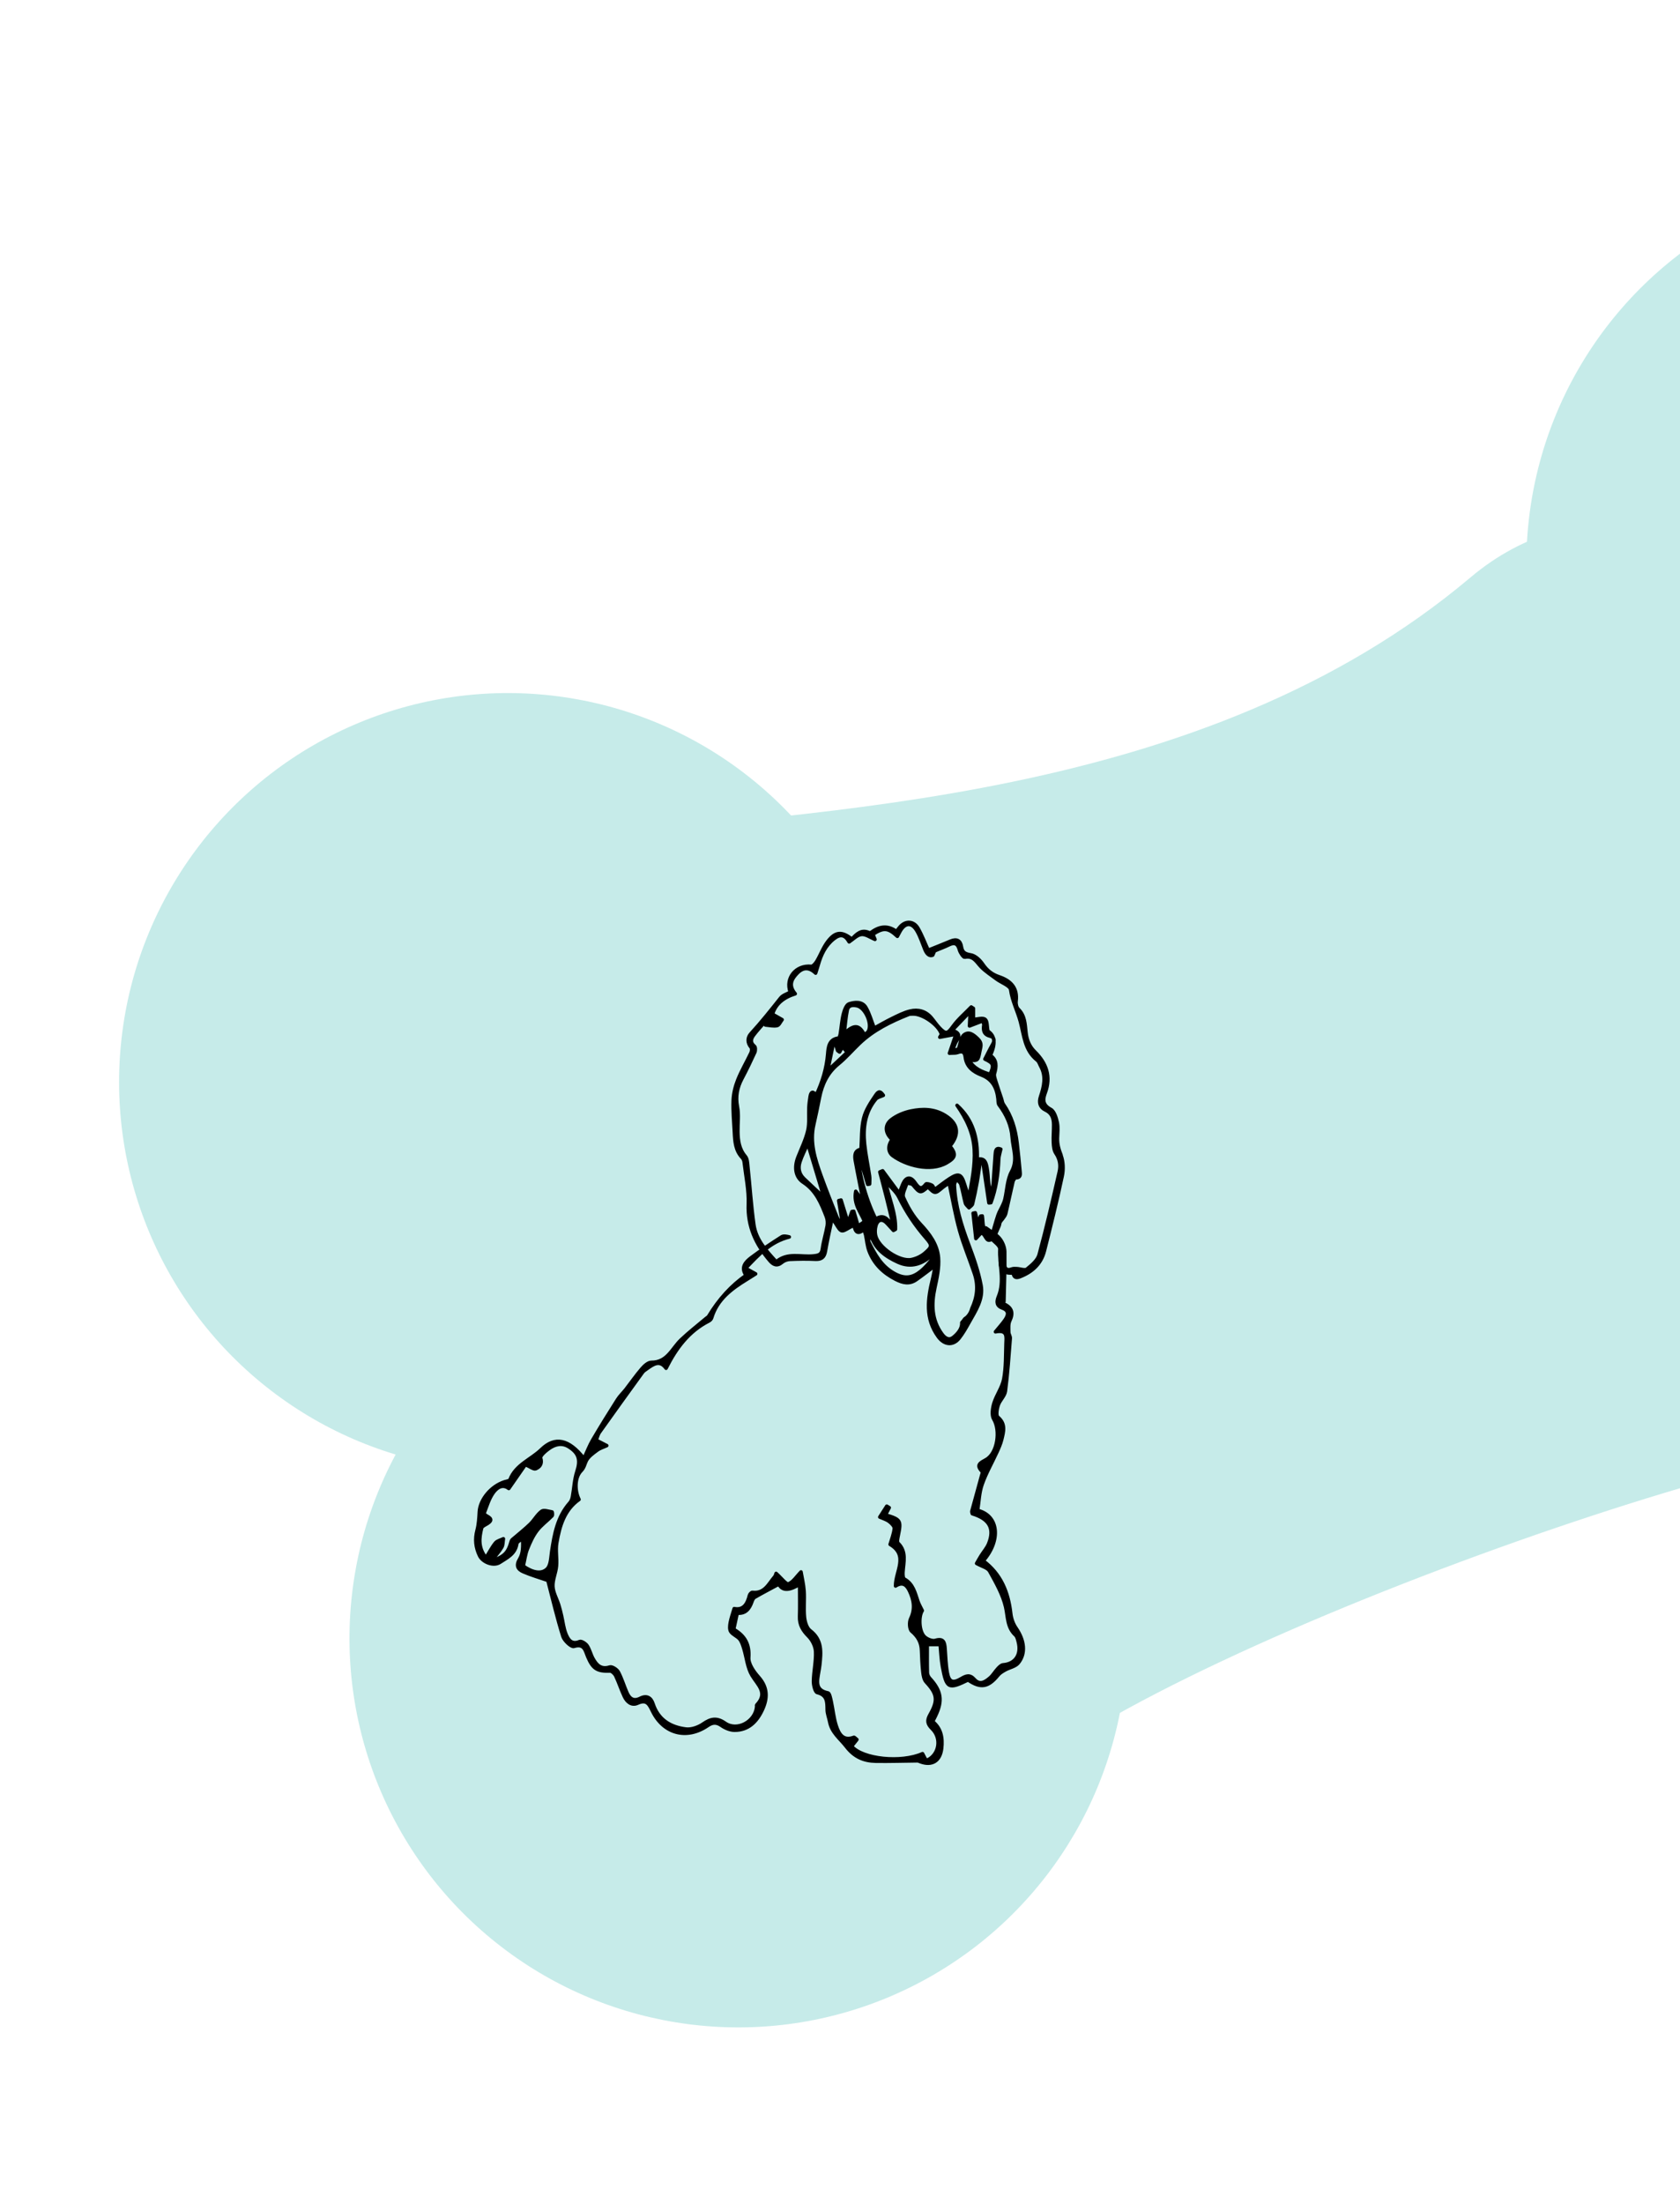
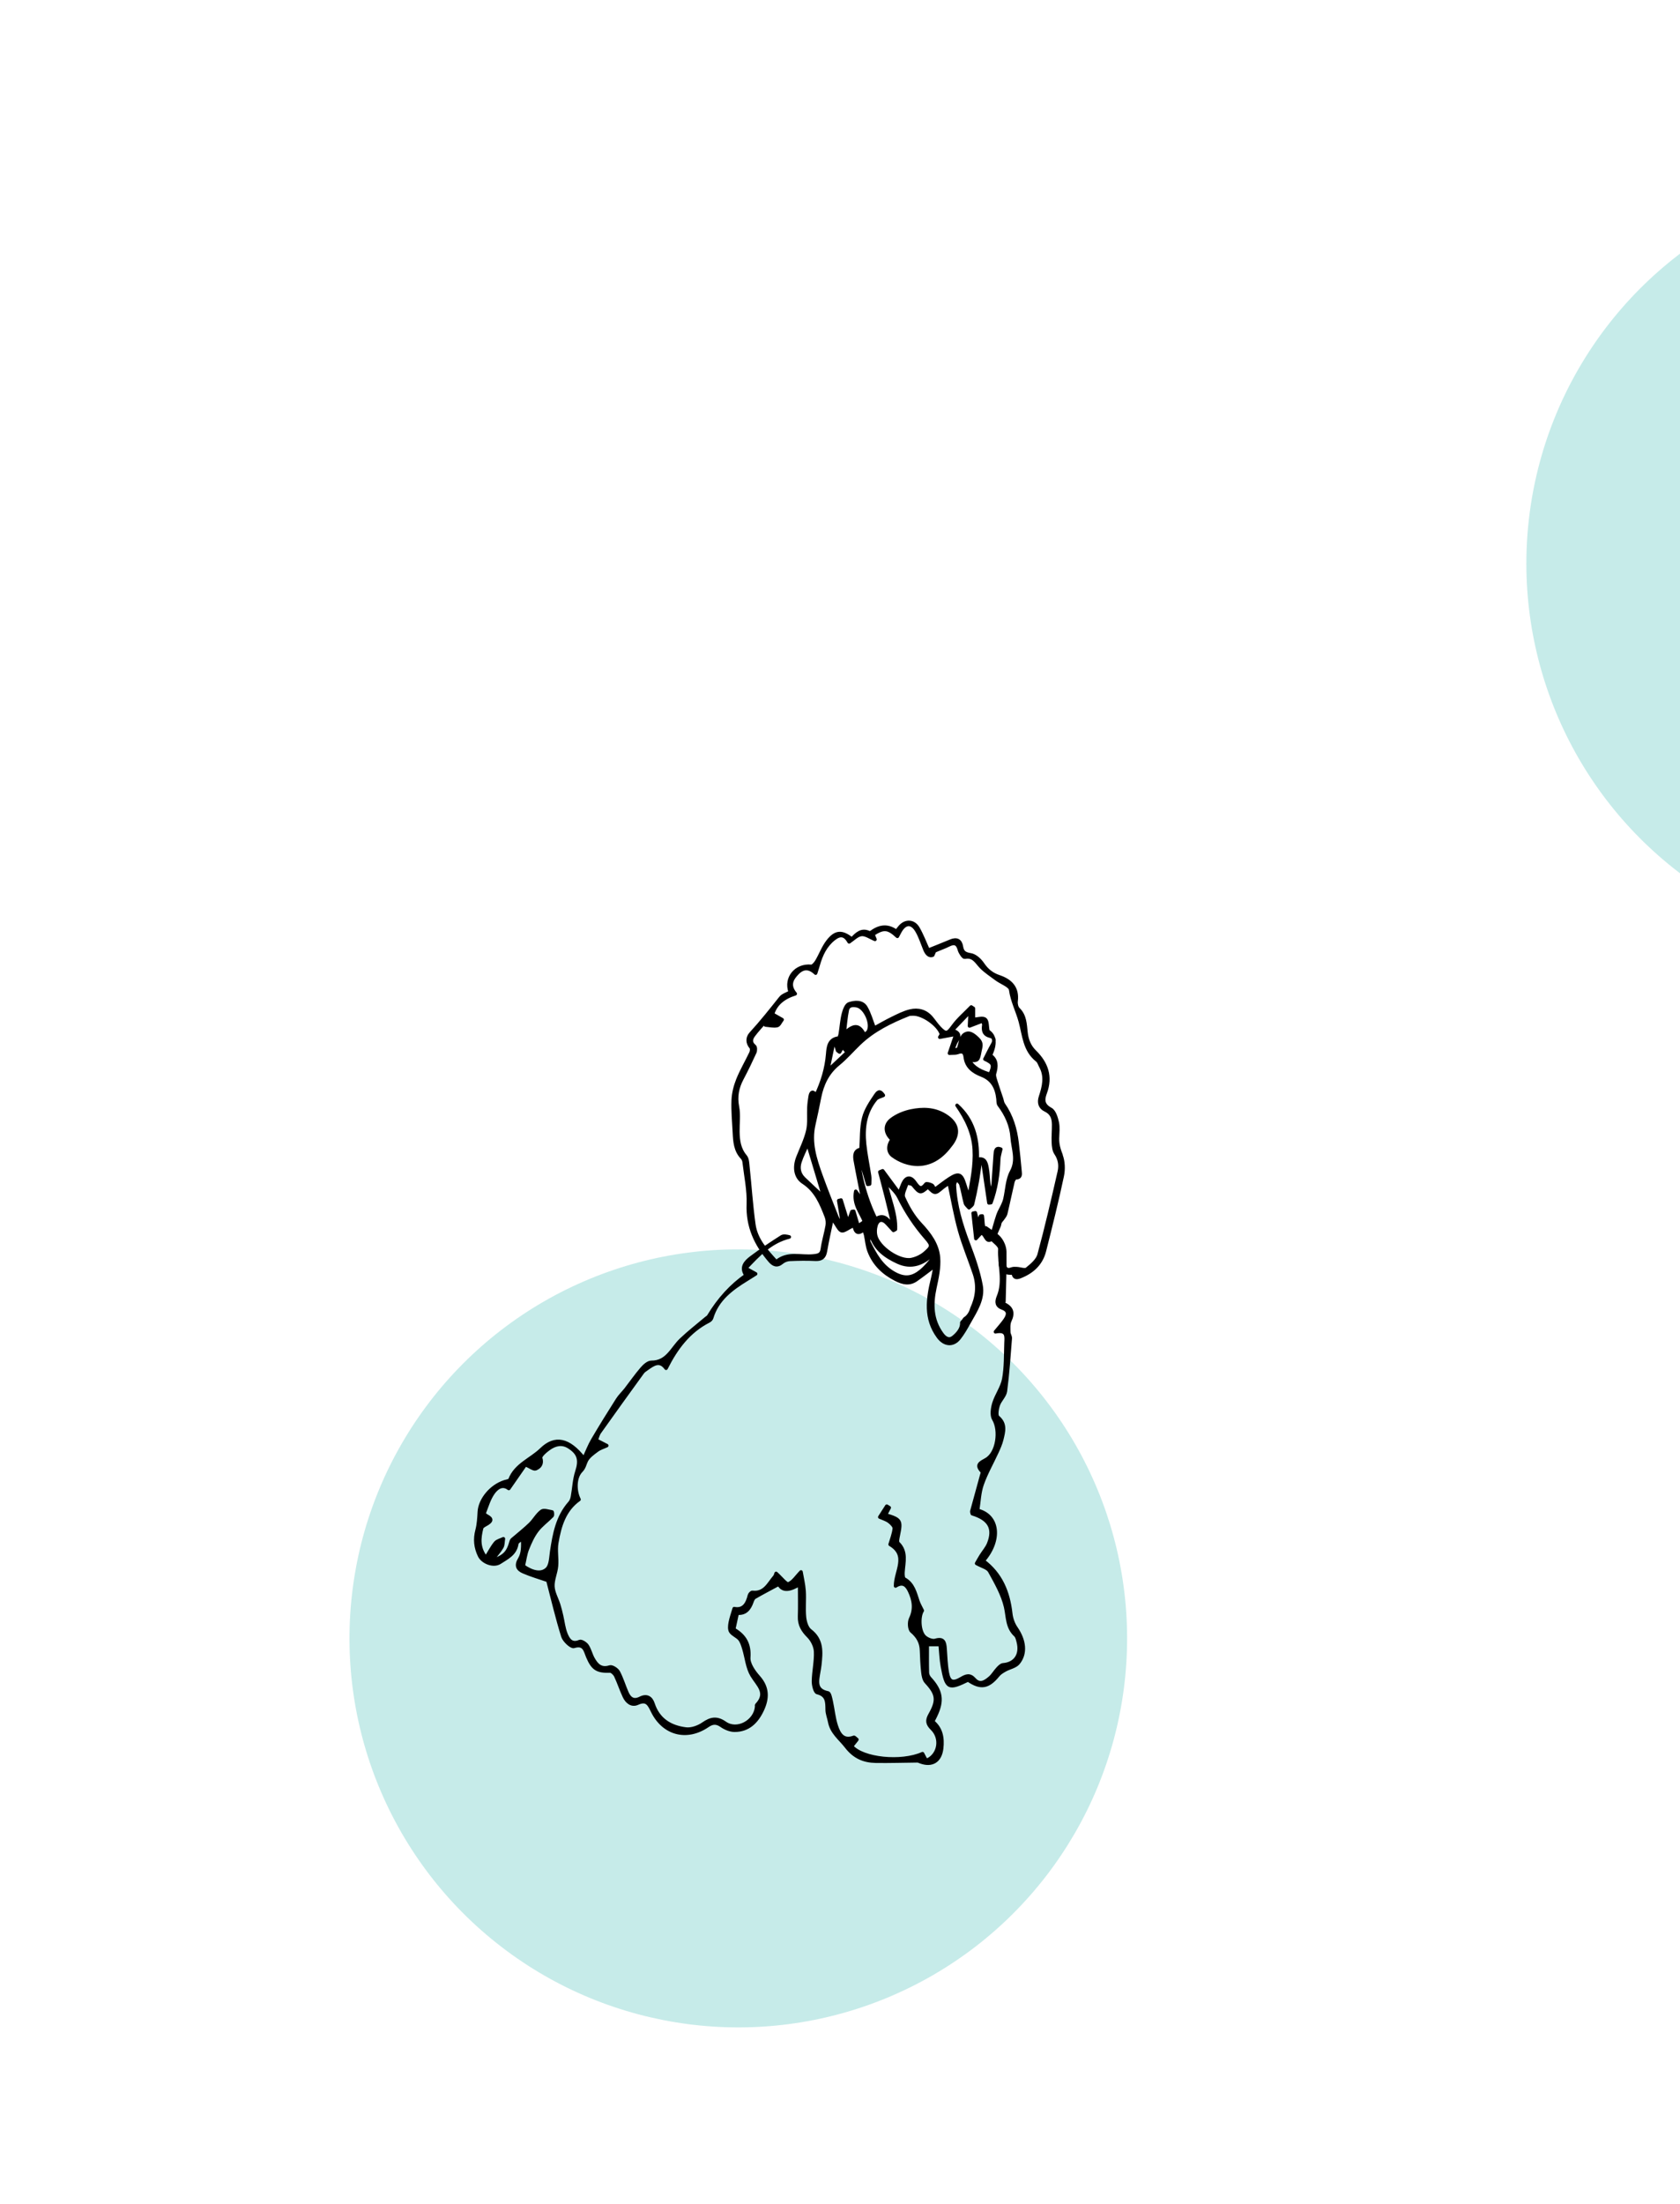
<svg xmlns="http://www.w3.org/2000/svg" width="482" height="632" viewBox="0 0 482 632" fill="none">
  <g style="mix-blend-mode:multiply">
-     <circle r="111.524" transform="matrix(0.383 0.924 0.924 -0.383 145.719 310.287)" fill="#C6EBE9" />
    <circle r="111.524" transform="matrix(0.383 0.924 0.924 -0.383 549.473 161.578)" fill="#C6EBE9" />
    <circle r="111.524" transform="matrix(0.383 0.924 0.924 -0.383 211.821 469.807)" fill="#C6EBE9" />
    <circle r="111.524" transform="matrix(0.383 0.924 0.924 -0.383 615.576 321.098)" fill="#C6EBE9" />
-     <path d="M421.856 165.605C345.028 230.36 234.562 232.232 162.067 240.32C163.272 300.18 165.745 423.713 165.999 438.972C166.317 458.045 257.765 562.822 279.46 523.654C301.155 484.485 497.08 414.283 547.027 412.793C586.985 411.601 624.016 407.415 637.537 405.471L621.294 250.33C580.424 200.503 483.318 113.801 421.856 165.605Z" fill="#C6EBE9" />
    <g clip-path="url(#clip0_106_156)">
      <path d="M245.818 498.88C245.248 499.6 244.788 500.18 244.338 500.74C247.438 504.45 258.558 505.6 264.678 502.86C264.978 503.43 265.278 504.01 265.598 504.62C265.858 504.61 266.148 504.68 266.348 504.57C269.479 502.88 270.148 498.4 267.458 495.74C266.038 494.34 265.868 493.37 266.868 491.61C269.228 487.46 268.818 485.67 265.708 482.31C265.089 481.64 264.888 480.46 264.778 479.48C264.548 477.43 264.458 475.35 264.388 473.29C264.318 470.97 263.378 469.29 261.568 467.75C260.898 467.18 260.798 465.14 261.268 464.17C262.618 461.36 262.168 458.77 260.948 456.21C260.218 454.68 259.138 453.39 256.938 454.79C256.898 450.59 260.748 446.04 255.378 442.86C255.798 441.38 256.428 439.86 256.578 438.29C256.638 437.66 255.748 436.77 255.088 436.28C254.308 435.7 253.308 435.42 252.408 435.02C253.078 433.98 253.748 432.93 254.418 431.89C254.658 432.04 254.888 432.18 255.128 432.33C254.778 433.01 254.418 433.68 254.058 434.39C258.438 435.71 258.598 436.01 257.698 440.38C257.558 441.08 257.308 442.15 257.658 442.49C260.188 444.97 259.248 447.92 259.068 450.8C259.028 451.47 259.068 452.57 259.448 452.78C262.038 454.2 262.528 456.79 263.368 459.22C263.658 460.06 264.128 460.84 264.608 461.84C263.498 463.53 263.658 467.96 265.338 469.42C266.088 470.07 267.478 470.64 268.328 470.39C270.718 469.68 271.018 470.95 271.148 472.72C271.318 475.03 271.378 477.37 271.788 479.65C272.278 482.34 273.338 482.79 275.758 481.36C277.188 480.52 278.238 480.09 279.558 481.58C281.128 483.35 282.729 482.26 284.068 481.09C284.898 480.37 285.458 479.35 286.218 478.53C286.658 478.06 287.228 477.43 287.778 477.39C291.308 477.12 293.118 474.46 292.138 470.75C291.968 470.09 291.798 469.29 291.338 468.87C288.908 466.64 289.178 463.65 288.518 460.79C287.688 457.21 285.748 453.83 283.938 450.55C283.378 449.54 281.688 449.16 280.188 448.31C280.588 447.62 281.008 446.85 281.478 446.1C282.208 444.93 283.178 443.87 283.668 442.61C285.388 438.25 283.848 435.56 278.948 434.06C278.908 433.82 278.768 433.55 278.828 433.33C279.738 429.95 280.678 426.58 281.608 423.2C281.718 422.79 281.968 422.16 281.788 421.98C279.898 420.01 281.258 419.48 282.938 418.53C286.208 416.69 287.058 410.17 285.108 406.93C284.428 405.81 284.738 403.8 285.168 402.37C285.898 399.99 287.548 397.83 287.988 395.43C288.608 392.07 288.508 388.57 288.628 385.12C288.688 383.36 289.108 381.2 285.598 381.9C286.778 380.45 287.698 379.47 288.428 378.37C289.288 377.07 289.548 375.8 287.618 375.1C285.928 374.48 285.809 373.36 286.458 371.79C288.309 367.33 286.628 362.7 286.868 358.15C286.918 357.24 285.408 356.16 284.488 355.29C283.559 354.42 282.388 353.76 282.848 352.1C284.428 353.27 285.888 354 286.828 355.16C287.638 356.16 288.248 357.64 288.268 358.92C288.339 363.68 288.138 368.45 288.038 373.21C287.788 373.26 287.538 373.3 287.288 373.35C287.618 373.58 287.918 373.84 288.278 374.02C290.398 375.1 290.728 376.58 289.718 378.72C289.268 379.66 289.408 380.91 289.418 382.02C289.418 382.6 289.888 383.19 289.848 383.76C289.449 388.81 289.118 393.88 288.458 398.9C288.279 400.3 286.868 401.5 286.398 402.91C286.028 404 285.728 405.9 286.288 406.36C288.608 408.3 287.948 410.51 287.408 412.75C287.108 413.99 286.568 415.19 286.038 416.36C284.618 419.46 282.888 422.45 281.768 425.66C280.948 428 280.888 430.6 280.488 433.1C286.658 434.64 287.169 441.8 282.098 447.57C287.178 451.34 289.309 456.6 289.988 462.69C290.148 464.12 290.678 465.66 291.488 466.83C293.918 470.35 294.418 474.1 292.128 476.88C291.298 477.89 289.598 478.17 288.348 478.87C287.618 479.28 286.838 479.75 286.328 480.38C283.528 483.83 281.338 484.21 277.748 481.73C272.088 484.48 271.568 484.24 270.378 477.82C270.008 475.81 269.949 473.73 269.738 471.58H266.038C266.038 474.35 265.998 477 266.068 479.65C266.078 480.2 266.378 480.85 266.758 481.26C270.078 484.86 270.518 487.65 268.378 492.08C268.158 492.54 267.918 493 267.588 493.66C270.038 495.64 270.508 498.37 270.168 501.34C269.748 504.99 267.358 506.45 263.958 505.14C263.718 505.05 263.468 504.92 263.218 504.92C259.218 504.95 255.208 505.1 251.208 505.03C247.808 504.96 245.098 503.81 242.818 500.84C241.058 498.56 238.628 496.84 238.048 493.77C237.828 492.59 237.328 491.42 237.318 490.24C237.288 488.01 237.338 486.05 234.458 485.34C233.848 485.19 233.358 483.18 233.388 482.04C233.448 479.21 234.128 476.37 233.998 473.56C233.928 472.05 233.038 470.26 231.948 469.18C230.298 467.53 229.318 465.89 229.398 463.53C229.498 460.6 229.418 457.66 229.418 454.32C226.918 455.8 224.648 456.55 223.438 454.26C220.958 455.6 218.718 456.76 216.538 458.02C216.148 458.24 215.888 458.82 215.728 459.29C215.018 461.34 213.878 462.8 211.518 462.57C211.188 464.1 210.888 465.48 210.538 467.07C210.498 466.99 210.538 467.22 210.648 467.29C213.688 469.1 215.088 471.48 214.818 475.3C214.688 477.1 216.248 479.34 217.608 480.87C220.338 483.93 220.268 487.04 218.658 490.42C217.068 493.76 214.668 496.15 210.758 496.15C209.498 496.15 208.068 495.55 207.008 494.81C205.548 493.79 204.408 493.88 203.018 494.83C197.048 498.92 190.378 497.19 187.198 490.64C186.248 488.69 185.548 487.19 182.908 488.4C181.218 489.17 179.868 488.01 179.148 486.5C178.228 484.56 177.578 482.49 176.658 480.55C176.368 479.94 175.548 479.15 174.998 479.17C171.358 479.29 170.098 478.55 168.618 475.04C167.888 473.3 167.668 471.19 164.638 472.11C163.908 472.33 161.888 470.46 161.498 469.22C159.848 463.94 158.588 458.55 157.188 453.19C157.168 453.11 157.148 453.02 157.188 453.19C154.738 452.34 152.358 451.67 150.128 450.69C148.518 449.98 147.948 448.93 149.128 446.98C150.058 445.43 150.058 443.31 149.938 441.12C149.358 441.63 148.348 442.09 148.268 442.67C147.848 445.61 145.428 446.69 143.398 448.02C141.598 449.2 138.478 447.98 137.568 446.07C136.438 443.71 136.198 441.36 136.878 438.79C137.328 437.1 137.418 435.3 137.518 433.54C137.708 430 140.908 426.14 144.768 424.91C145.308 424.74 146.178 424.64 146.318 424.28C147.978 419.98 152.348 418.54 155.328 415.64C159.228 411.85 163.198 412.66 167.538 418.23C168.448 416.28 169.108 414.51 170.048 412.91C172.348 409 174.738 405.15 177.168 401.33C177.838 400.27 178.788 399.4 179.568 398.4C181.098 396.43 182.518 394.37 184.148 392.48C184.848 391.66 185.958 390.65 186.868 390.65C191.468 390.68 192.788 386.67 195.388 384.2C197.668 382.02 200.178 380.09 202.588 378.05C202.838 377.84 203.168 377.67 203.328 377.4C206.268 372.526 209.842 368.623 214.048 365.69C212.438 363.45 213.868 361.87 215.538 360.62C218.358 358.51 221.288 356.56 224.258 354.67C224.838 354.3 225.798 354.53 226.458 354.7C221.058 356.05 217.618 359.78 213.918 363.69C214.958 364.26 215.668 364.65 216.798 365.28C215.838 365.88 215.108 366.35 214.378 366.8C209.908 369.53 205.768 372.56 204.168 377.93C204.068 378.27 203.698 378.63 203.358 378.8C197.598 381.73 193.988 386.59 191.098 392.35C189.248 389.81 187.388 391.22 185.538 392.53C185.118 392.83 184.648 393.12 184.348 393.53C180.208 399.24 176.078 404.96 171.998 410.71C171.528 411.37 171.358 412.24 171.048 413C171.418 413.18 171.578 413.25 171.728 413.32C172.518 413.72 173.298 414.13 174.088 414.53C173.148 414.97 172.108 415.27 171.298 415.87C170.158 416.72 168.848 417.63 168.228 418.84C167.738 419.8 167.658 420.8 166.718 421.76C164.898 423.62 164.838 427.38 166.128 429.98C161.898 432.97 160.548 437.61 159.738 442.4C159.368 444.57 159.858 446.87 159.658 449.08C159.488 451.04 158.538 452.98 158.628 454.9C158.708 456.67 159.728 458.4 160.288 460.16C160.618 461.2 160.868 462.27 161.118 463.34C161.528 465.09 161.698 466.93 162.368 468.57C163.008 470.15 163.958 471.72 166.328 470.71C166.798 470.51 168.028 471.28 168.448 471.91C169.198 473.04 169.488 474.46 170.158 475.65C171.178 477.48 172.438 478.82 174.968 478.01C175.588 477.81 176.988 478.7 177.388 479.43C178.398 481.31 178.998 483.41 179.858 485.37C180.608 487.09 181.768 487.97 183.728 486.97C185.538 486.05 186.788 486.81 187.358 488.57C188.858 493.16 192.368 495.25 196.778 495.8C198.378 496 200.388 495.28 201.748 494.33C203.958 492.8 205.658 492.46 208.028 494.12C211.498 496.54 216.708 493.69 217.088 489.4C217.108 489.23 217.028 488.99 217.108 488.9C220.398 485.43 217.448 483.23 215.758 480.43C214.418 478.2 214.198 475.3 213.408 472.72C213.118 471.78 212.818 470.76 212.218 470.02C211.528 469.18 210.278 468.76 209.668 467.88C209.248 467.28 209.348 466.18 209.498 465.36C209.718 464.08 210.188 462.84 210.638 461.27C213.318 461.79 214.418 459.95 215.018 457.46C215.098 457.11 215.608 456.58 215.868 456.61C219.368 457.03 220.518 454.15 222.258 452.12C222.528 451.8 222.608 451.31 222.668 451.17C224.168 452.51 225.578 454.4 226.198 454.18C227.548 453.68 228.498 452.1 229.818 450.75C230.088 452.37 230.568 454.29 230.698 456.22C230.858 458.72 230.558 461.26 230.808 463.74C230.948 465.08 231.448 466.83 232.418 467.57C235.958 470.25 235.588 473.8 235.198 477.45C235.128 478.13 234.988 478.81 234.878 479.49C234.458 482.05 233.748 484.66 237.548 485.45C238.018 485.55 238.288 487.04 238.488 487.92C238.998 490.26 239.198 492.7 239.948 494.96C240.688 497.18 241.868 499.36 244.988 498.17C245.108 498.12 245.378 498.45 245.848 498.81L245.818 498.88ZM150.108 449.06C152.618 450.83 155.228 451.54 156.938 449.92C158.008 448.9 158.028 446.67 158.278 444.95C159.028 439.89 159.928 434.92 163.498 430.91C163.898 430.46 164.138 429.78 164.248 429.17C164.688 426.77 164.768 424.26 165.518 421.97C166.588 418.71 166.148 416.72 163.208 414.88C161.268 413.66 159.328 414.13 157.638 415.28C156.578 416 154.918 417.45 155.108 418.07C155.658 419.82 154.808 420.69 153.698 421.17C153.128 421.41 152.088 420.56 150.738 419.98C149.288 422.07 147.658 424.42 145.978 426.83C144.068 425.38 142.458 426.71 141.488 428.08C140.268 429.8 139.668 431.97 138.878 433.97C138.828 434.1 139.378 434.56 139.708 434.74C141.408 435.61 140.848 436.3 139.598 437.03C139.078 437.34 138.308 437.69 138.188 438.16C137.478 440.99 137.138 443.84 139.438 446.69C140.428 445.09 141.148 443.64 142.148 442.43C142.648 441.82 143.648 441.62 144.428 441.24C144.288 442.07 144.358 443.01 143.958 443.69C143.238 444.92 142.238 446 140.988 447.62C144.798 446.35 145.788 445.22 146.698 441.9C146.788 441.56 147.208 441.29 147.518 441.03C149.068 439.69 150.688 438.43 152.148 437C153.308 435.86 154.118 434.29 155.398 433.35C156.028 432.89 157.378 433.4 158.398 433.55C158.458 433.55 158.588 434.46 158.398 434.66C156.978 436.11 155.268 437.32 154.058 438.92C152.878 440.48 152.038 442.35 151.308 444.19C150.738 445.61 150.558 447.19 150.128 449.07L150.108 449.06Z" fill="black" stroke="black" stroke-linecap="round" stroke-linejoin="round" />
      <path d="M304.429 331.26C303.779 329.62 303.339 328.1 303.389 326.38C303.429 324.87 303.639 323.31 303.329 321.87C303.029 320.51 302.479 318.66 301.449 318.11C299.159 316.87 299.129 315.37 299.879 313.37C301.599 308.77 300.259 304.9 296.919 301.63C295.289 300.04 294.589 298.18 294.349 296.01C294.089 293.66 294.079 291.25 292.149 289.38C291.649 288.9 291.429 287.84 291.519 287.11C292.019 283.24 289.909 281.2 286.629 280.09C284.579 279.4 283.139 278.24 281.919 276.44C281.139 275.29 279.789 274.03 278.529 273.82C276.889 273.55 276.099 273.11 275.839 271.5C275.549 269.65 274.459 269.14 272.729 269.87C270.599 270.76 268.449 271.61 266.309 272.47C265.339 270.36 264.529 268.18 263.389 266.2C262.159 264.07 259.859 263.96 258.269 265.73C257.909 266.13 257.599 266.58 257.189 267.09C254.809 265.33 252.479 265.56 250.169 267.2C249.959 267.35 249.599 267.56 249.439 267.48C247.139 266.35 245.749 267.87 244.389 269.28C241.559 267.01 239.689 267.1 237.479 270C236.189 271.69 235.449 273.78 234.349 275.63C233.979 276.25 233.229 277.15 232.739 277.1C228.369 276.66 225.239 280.46 226.729 284.5C225.789 285.04 224.579 285.38 223.959 286.17C221.199 289.64 218.449 293.11 215.439 296.39C214.459 297.45 214.319 298.97 215.479 300.33C215.749 300.64 215.669 301.48 215.449 301.93C214.219 304.52 212.739 307.01 211.679 309.66C210.939 311.51 210.439 313.56 210.359 315.54C210.239 318.59 210.549 321.67 210.699 324.73C210.829 327.33 210.979 329.92 212.949 331.97C213.259 332.29 213.459 332.82 213.509 333.27C213.969 337.27 214.849 341.29 214.699 345.27C214.449 351.68 216.859 356.82 220.859 361.49C221.869 362.67 222.919 363.19 224.359 361.98C224.939 361.49 225.829 361.16 226.589 361.13C229.029 361.02 231.489 360.98 233.929 361.1C235.719 361.19 236.519 360.5 236.819 358.76C237.349 355.66 238.059 352.59 238.749 349.26C239.199 349.95 239.529 350.45 239.839 350.95C241.349 353.39 241.359 353.39 243.749 351.98C244.119 351.76 244.529 351.6 245.049 351.35C245.349 353.24 246.059 354.13 247.839 352.57C248.059 353.22 248.249 353.64 248.349 354.08C248.689 355.63 248.789 357.26 249.339 358.72C250.749 362.45 253.419 365.03 256.989 366.85C259.069 367.91 260.939 368.33 262.909 366.93C264.659 365.7 266.349 364.38 268.329 362.9C268.049 364.32 267.859 365.52 267.569 366.69C266.169 372.43 265.339 378.07 269.219 383.34C270.909 385.64 273.399 385.97 275.189 383.71C276.279 382.33 277.149 380.78 278.009 379.24C279.879 375.9 282.209 372.51 281.459 368.54C280.699 364.49 279.289 360.53 277.829 356.66C275.779 351.21 274.069 345.71 273.819 339.85C273.799 339.28 274.199 338.68 274.409 338.1C274.849 338.61 275.519 339.05 275.689 339.63C276.209 341.39 276.489 343.22 276.969 344.99C277.109 345.49 277.649 345.89 278.009 346.33C278.359 345.97 278.929 345.65 279.029 345.23C279.539 343.13 279.979 341 280.359 338.87C280.689 337.06 280.909 335.23 281.179 333.42C281.459 333.42 281.739 333.42 282.019 333.41C282.589 337.25 283.149 341.09 283.719 344.93C283.909 344.91 284.099 344.89 284.299 344.87C285.789 340.84 286.379 336.65 286.549 332.36C286.589 331.47 286.899 330.6 287.129 329.52C285.709 328.94 285.609 330 285.529 331.18C285.319 334.45 285.079 337.72 284.849 340.99C284.589 340.99 284.329 341 284.079 341.01C283.939 340.45 283.729 339.9 283.659 339.33C283.479 337.84 283.469 336.33 283.179 334.86C282.909 333.47 282.589 331.91 280.359 332.46C280.589 326.39 279.159 321.07 274.579 316.96C277.219 320.78 279.239 324.78 279.519 329.6C279.789 334.23 278.829 338.64 278.049 343.15C277.439 341.94 277.099 340.73 276.719 339.52C275.819 336.65 275.029 336.33 272.479 337.96C271.019 338.9 269.659 340 268.169 341.1C267.859 340.6 267.699 340.04 267.339 339.85C266.829 339.58 265.809 339.31 265.649 339.52C264.239 341.42 263.489 340.51 262.489 339.08C261.219 337.26 259.909 337.49 259.029 339.52C258.709 340.25 258.459 341 258.009 342.18C256.289 339.84 254.759 337.78 253.239 335.72C252.969 335.83 252.699 335.95 252.429 336.06C253.069 338.49 253.719 340.91 254.329 343.34C254.959 345.83 255.549 348.34 256.149 350.84C255.999 350.92 255.839 350.99 255.689 351.07C254.589 349.32 253.289 348.16 251.269 349.56C248.299 343.78 245.819 334.35 246.689 331.9C247.469 334.57 248.209 337.09 248.949 339.62C249.129 339.59 249.319 339.55 249.499 339.52C249.499 338.74 249.599 337.94 249.479 337.17C249.029 334.14 248.369 331.14 248.059 328.1C247.579 323.44 248.139 318.94 251.279 315.17C251.749 314.6 252.709 314.44 253.439 314.09C252.639 312.93 252.129 312.72 251.259 314.01C249.869 316.06 248.379 318.25 247.799 320.6C247.079 323.46 247.249 326.55 247.039 329.56C245.159 329.87 245.139 331.36 245.399 332.84C246.109 336.77 246.919 340.68 247.689 344.59C247.099 343.77 246.479 342.92 245.519 341.6C244.789 345.36 247.019 347.62 248.029 350.3C247.459 350.69 246.889 351.07 246.189 351.55C245.739 350.02 245.349 348.68 244.949 347.34C244.769 347.36 244.589 347.38 244.419 347.41C244.129 348.24 243.849 349.06 243.559 349.89C243.409 349.9 243.259 349.91 243.099 349.92C242.499 347.98 241.899 346.05 241.299 344.11C241.079 344.17 240.849 344.22 240.629 344.28C241.009 346.56 241.389 348.85 241.769 351.13C240.979 350.47 240.399 349.72 240.069 348.86C238.509 344.93 236.939 341 235.509 337.03C233.819 332.33 232.289 327.59 233.479 322.46C234.079 319.88 234.599 317.28 235.119 314.68C235.879 310.89 237.419 307.62 240.519 305.09C242.669 303.34 244.499 301.2 246.509 299.27C250.579 295.36 255.539 292.95 260.709 290.89C261.069 290.74 261.519 290.79 261.929 290.77C264.689 290.66 269.279 293.87 270.079 296.5C270.129 296.68 269.869 296.95 269.629 297.42C271.349 297.1 272.769 296.84 274.269 296.56C273.589 298.54 273.069 300.09 272.399 302.02C273.549 301.93 274.179 302.02 274.709 301.82C276.059 301.31 276.759 301.59 276.939 303.12C277.269 305.92 279.249 307.36 281.619 308.28C284.779 309.51 285.989 311.97 286.329 315.09C286.399 315.68 286.329 316.42 286.649 316.84C288.759 319.63 290.159 322.72 290.399 326.2C290.619 329.43 292.079 332.55 290.219 335.96C288.969 338.26 288.929 341.2 288.319 343.85C288.179 344.44 287.949 345.01 287.699 345.56C287.259 346.53 286.669 347.45 286.329 348.45C285.659 350.46 285.119 352.5 284.519 354.57C281.569 353.2 282.159 350.73 281.819 348.67C281.649 348.69 281.489 348.71 281.319 348.73C281.109 349.4 280.909 350.08 280.649 350.91C280.339 349.72 280.079 348.74 279.819 347.77C279.609 347.81 279.399 347.85 279.189 347.89C279.429 350.15 279.679 352.41 279.979 355.17C280.769 354.31 281.159 353.9 281.439 353.59C282.889 353.61 282.759 356.61 284.549 355.3C285.579 354.55 285.959 352.9 286.599 351.64C286.779 351.28 286.769 350.83 286.939 350.47C287.089 350.14 287.389 349.89 287.599 349.58C287.939 349.07 288.399 348.59 288.539 348.03C289.269 344.99 289.889 341.92 290.609 338.88C290.709 338.44 291.149 337.73 291.429 337.73C292.899 337.73 292.719 336.74 292.649 335.89C292.409 333.17 292.129 330.46 291.809 327.75C291.349 323.77 290.219 320.02 287.899 316.69C287.569 316.22 287.519 315.56 287.329 315C286.779 313.34 286.189 311.69 285.679 310.02C285.459 309.31 285.149 308.48 285.329 307.83C285.919 305.8 286.059 303.96 284.139 302.63C285.706 299.31 285.472 296.993 283.439 295.68C283.169 294.35 283.299 292.78 282.629 292.28C281.929 291.75 280.459 292.26 279.289 292.31V289.17C279.079 289.03 278.859 288.89 278.649 288.75C276.889 290.58 274.909 292.24 273.439 294.27C271.879 296.43 271.409 296.7 269.539 294.74C268.689 293.85 268.019 292.81 267.229 291.87C265.609 289.93 263.429 289.37 261.119 289.92C259.349 290.34 257.679 291.21 256.029 292.01C254.159 292.92 252.349 293.98 250.819 294.81C250.009 292.73 249.469 290.67 248.439 288.91C247.359 287.07 245.209 287.34 243.599 287.86C242.809 288.11 242.239 289.69 241.969 290.77C241.509 292.61 241.399 294.53 241.089 296.42C241.019 296.87 240.789 297.64 240.569 297.67C237.749 297.99 237.619 300.44 237.469 302.22C237.129 306.4 235.949 310.26 234.149 314.08C233.309 312.86 232.669 312.92 232.429 314.46C232.269 315.47 232.129 316.48 232.079 317.49C231.969 319.74 232.259 322.08 231.759 324.23C231.149 326.85 229.919 329.32 228.929 331.84C227.799 334.73 228.189 337.56 230.479 339.04C234.149 341.42 235.629 345.12 237.089 348.89C237.389 349.68 237.469 350.66 237.329 351.49C236.949 353.7 236.249 355.86 235.949 358.08C235.719 359.8 234.859 359.98 233.359 360.14C229.799 360.51 225.969 359.03 222.709 361.81C219.789 358.62 216.899 355.49 216.289 351.18C215.509 345.66 215.159 340.07 214.569 334.52C214.469 333.52 214.429 332.3 213.849 331.61C212.069 329.51 211.739 327.09 211.699 324.53C211.659 322.13 212.019 319.67 211.569 317.35C210.999 314.39 211.519 311.85 212.869 309.29C214.179 306.82 215.399 304.29 216.559 301.75C216.779 301.26 216.779 300.26 216.459 300.01C215.149 298.95 215.449 297.85 216.239 296.8C217.199 295.51 218.319 294.34 219.369 293.12C219.449 293.39 219.529 293.66 219.609 293.93C220.729 294.02 221.889 294.31 222.949 294.1C223.529 293.98 223.919 292.99 224.399 292.39C223.529 291.9 222.659 291.41 221.629 290.82C222.539 287.84 224.829 286.01 228.159 284.97C226.109 282.51 227.139 280.68 228.789 279C230.419 277.34 232.179 277.3 234.009 279.05C234.329 278.05 234.559 277.35 234.759 276.64C235.579 273.77 236.799 271.15 239.199 269.24C241.089 267.73 242.429 268 243.619 270.09C244.789 269.31 245.909 268.1 247.139 267.96C248.369 267.82 249.719 268.85 251.039 269.37C250.849 268.9 250.639 268.39 250.439 267.91C253.519 265.91 254.789 266.02 257.459 268.5C257.689 268.06 257.909 267.66 258.119 267.25C259.589 264.48 261.609 264.33 263.129 267.02C264.059 268.66 264.649 270.5 265.359 272.27C265.889 273.58 266.669 274.28 267.589 273.9C267.959 273.17 268.029 272.74 268.249 272.64C269.549 272.05 270.919 271.6 272.189 270.96C273.899 270.11 274.769 270.54 275.269 272.39C275.489 273.2 276.419 274.56 276.789 274.48C279.349 273.96 280.169 275.92 281.529 277.3C282.829 278.61 284.429 279.64 285.919 280.75C287.319 281.79 289.809 282.63 289.969 283.82C290.429 287.08 291.919 289.89 292.739 292.92C293.829 296.94 293.939 301.15 297.579 304.02C298.079 304.41 298.279 305.18 298.609 305.78C300.209 308.7 299.479 311.61 298.529 314.5C297.979 316.16 298.369 317.56 299.949 318.3C301.809 319.17 302.279 320.68 302.299 322.47C302.319 324.18 302.139 325.9 302.219 327.6C302.269 328.65 302.369 329.87 302.929 330.69C304.079 332.37 304.329 334.2 303.919 335.99C302.109 343.95 300.269 351.91 298.129 359.79C297.689 361.39 296.029 362.79 294.629 363.91C294.069 364.37 292.719 363.83 291.719 363.78C291.249 363.76 290.719 363.72 290.299 363.88C288.839 364.45 288.319 363.78 288.059 362.45C287.859 361.47 287.449 360.53 287.129 359.57C286.589 363.94 287.549 365.28 290.679 365.02C290.869 366.16 291.329 366.61 292.629 366.1C296.179 364.72 298.709 362.4 299.649 358.68C301.449 351.56 303.229 344.43 304.749 337.25C305.159 335.34 305.089 333.04 304.389 331.26H304.429ZM260.209 339.2C260.799 339.39 261.619 339.39 261.949 339.8C263.939 342.19 264.059 342.24 266.229 340.35C268.259 342.37 268.249 342.36 270.419 340.54C271.019 340.04 271.709 339.64 272.309 339.23C273.319 343.92 274.089 348.47 275.319 352.89C276.489 357.08 278.199 361.11 279.579 365.24C280.749 368.75 280.319 372.02 278.839 375.2C278.619 376.1 278.179 376.94 277.519 377.6C277.469 377.67 277.429 377.75 277.379 377.82C277.369 377.8 277.359 377.78 277.349 377.76C277.179 377.91 276.989 378.05 276.789 378.18C276.539 378.55 276.249 378.92 275.939 379.27C276.049 380.92 274.859 382.39 273.539 383.45C272.279 384.47 271.149 383.76 270.259 382.55C267.279 378.46 267.199 374 268.219 369.27C268.829 366.45 269.479 363.49 269.259 360.66C268.959 356.83 266.679 353.81 264.009 350.96C261.989 348.81 260.429 346.1 259.229 343.39C258.759 342.34 259.829 340.61 260.199 339.19L260.209 339.2ZM251.299 351.49C251.839 349.59 253.209 349.38 254.549 350.87C255.139 351.53 255.739 352.17 256.339 352.83C256.529 352.72 256.719 352.62 256.909 352.51C257.089 347.88 255.049 343.64 254.009 338.63C255.569 340.47 257.109 341.7 257.899 343.31C259.989 347.57 262.559 351.43 265.679 355.01C267.539 357.14 267.419 357.55 265.279 359.38C264.249 360.26 262.839 360.91 261.509 361.18C258.069 361.88 251.969 357.73 251.209 354.26C251.019 353.38 251.059 352.35 251.309 351.49H251.299ZM249.299 354.63C249.509 354.55 249.719 354.46 249.929 354.38C251.159 358.32 254.249 360.38 257.609 361.92C261.409 363.66 264.769 362.48 267.839 359.5C267.729 360.01 267.779 360.65 267.489 361C266.489 362.21 265.479 363.45 264.269 364.44C261.899 366.39 259.679 366.89 256.529 365.12C252.769 363 251.099 359.73 249.339 356.29C249.109 355.85 249.309 355.19 249.309 354.64L249.299 354.63ZM277.859 290.56C278.009 290.6 278.169 290.64 278.319 290.68C278.269 291.74 278.219 292.81 278.149 294.2C279.569 293.66 280.679 293.23 281.959 292.74C282.089 293.24 282.309 293.62 282.259 293.96C282.019 295.56 282.289 296.69 284.149 297.15C285.289 297.43 285.419 298.36 284.809 299.42C284.009 300.81 283.319 302.27 282.579 303.7C285.059 304.87 285.209 305.35 284.069 308.07C281.689 307.33 279.429 306.46 278.009 303.98C280.609 304.27 280.629 304.03 281.119 301.47C281.379 300.09 281.849 299.16 280.569 297.92C279.299 296.69 277.999 295.63 276.559 296.76C275.669 297.46 275.559 299.16 275.099 300.41C275.259 300.5 275.419 300.59 275.589 300.68C274.959 300.85 274.329 301.01 273.279 301.29C273.719 300.19 273.909 299.34 274.359 298.65C275.249 297.3 275.589 296.18 273.179 295.46C274.899 293.66 276.379 292.11 277.859 290.56ZM243.089 289.64C243.389 288.19 244.689 288.15 245.909 288.42C248.319 288.96 250.379 293.77 249.069 295.82C248.839 296.18 248.369 296.39 247.989 296.69C246.689 294.27 245.399 293.27 242.199 296.41C242.499 294.01 242.639 291.79 243.089 289.63V289.64ZM239.099 299.11C239.289 299.14 239.479 299.17 239.669 299.2C239.879 299.89 240.089 300.58 240.309 301.26C240.499 301.4 240.689 301.54 240.879 301.68C241.159 301.19 241.429 300.7 241.739 300.16C242.179 300.68 242.609 301.19 243.079 301.75C241.389 303.33 239.759 304.86 238.139 306.38C237.979 306.3 237.809 306.23 237.649 306.15C238.139 303.8 238.629 301.45 239.119 299.1L239.099 299.11ZM230.589 337.91C229.229 336.59 228.949 334.88 229.509 333.17C230.059 331.46 230.919 329.84 231.749 327.93C233.439 333.53 234.969 338.63 236.389 343.34C234.579 341.66 232.559 339.82 230.589 337.92V337.91Z" fill="black" stroke="black" stroke-linecap="round" stroke-linejoin="round" />
-       <path d="M272.539 328.63C274.449 331.02 274.139 331.98 271.569 333.46C266.909 336.14 259.859 334.14 256.149 331.41C254.709 330.35 254.709 328.44 255.939 326.75C253.939 324.95 253.679 322.62 255.769 321.03C257.359 319.82 259.419 318.98 261.399 318.57C264.679 317.9 267.989 317.92 271.079 319.79C274.859 322.08 275.459 325.13 272.539 328.63Z" fill="black" stroke="black" stroke-linecap="round" stroke-linejoin="round" />
+       <path d="M272.539 328.63C266.909 336.14 259.859 334.14 256.149 331.41C254.709 330.35 254.709 328.44 255.939 326.75C253.939 324.95 253.679 322.62 255.769 321.03C257.359 319.82 259.419 318.98 261.399 318.57C264.679 317.9 267.989 317.92 271.079 319.79C274.859 322.08 275.459 325.13 272.539 328.63Z" fill="black" stroke="black" stroke-linecap="round" stroke-linejoin="round" />
    </g>
  </g>
  <defs>
    <clipPath id="clip0_106_156">
      <rect width="169.54" height="242.14" fill="white" transform="translate(136 264)" />
    </clipPath>
  </defs>
</svg>